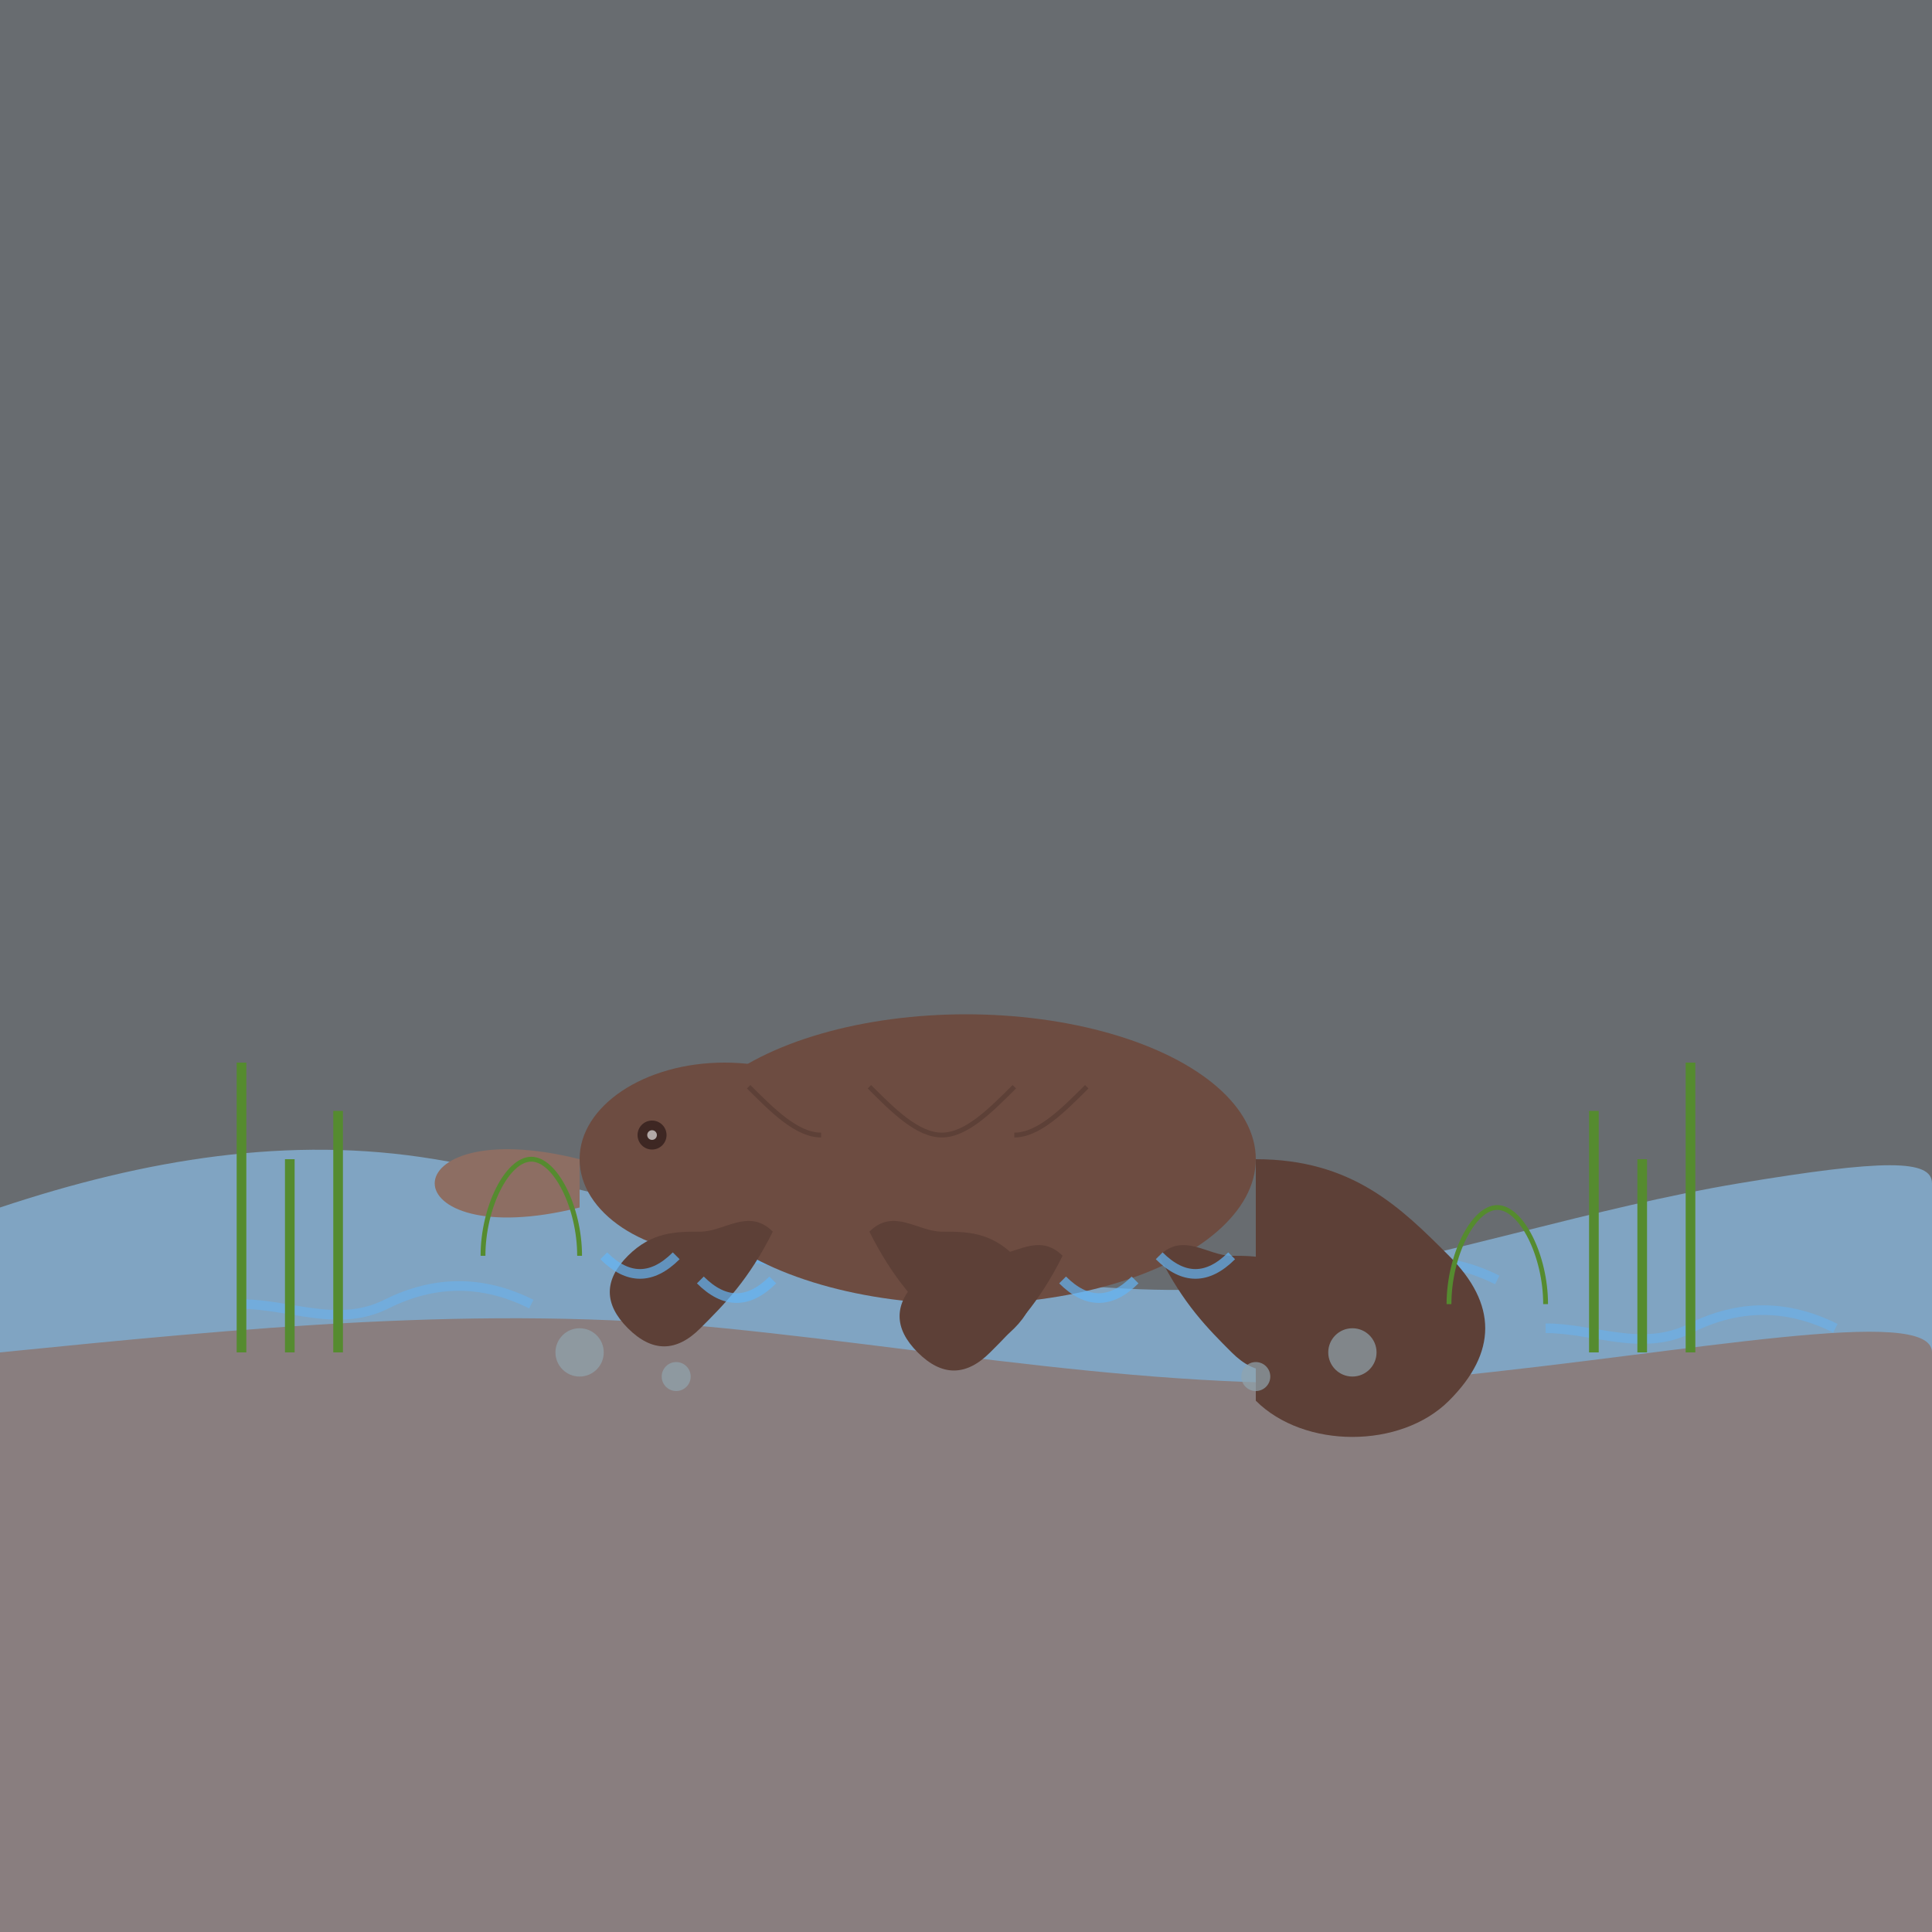
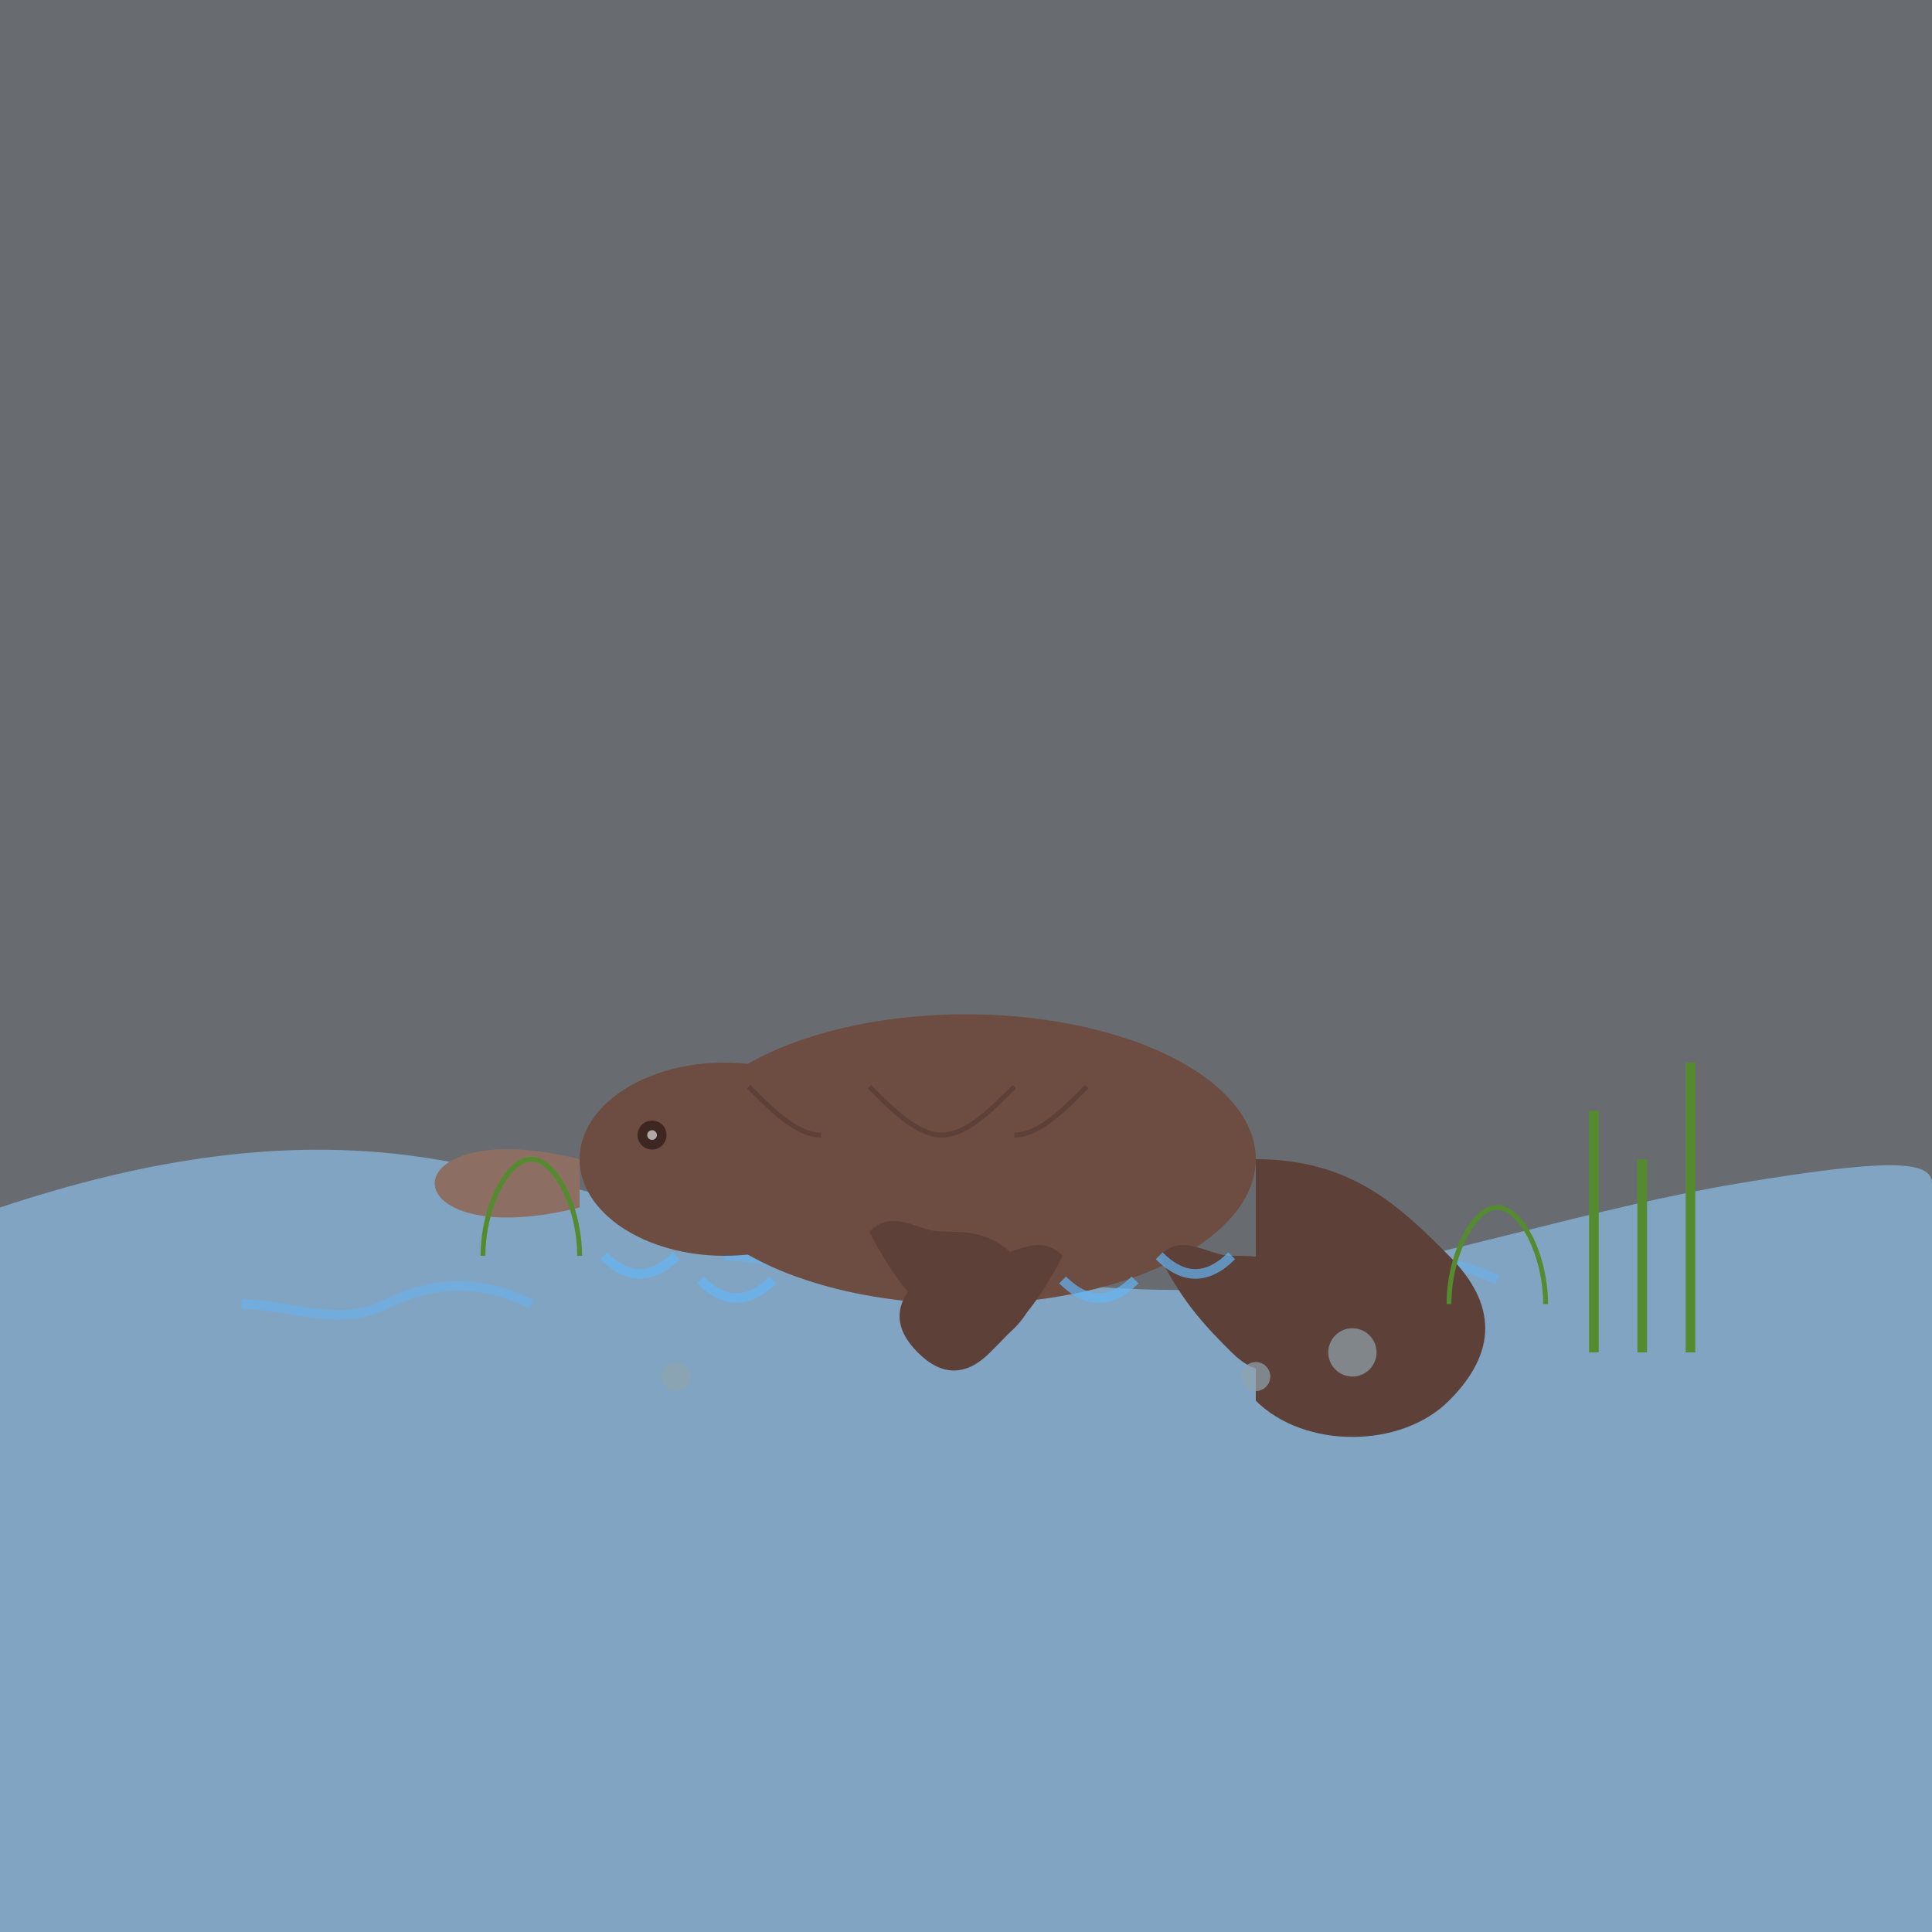
<svg xmlns="http://www.w3.org/2000/svg" viewBox="0 0 400 400" width="400" height="400">
  <rect x="0" y="0" width="400" height="400" fill="#333333" stroke="none" />
  <rect width="400" height="400" fill="#E3F2FD" opacity="0.3" />
  <path d="M0 250c30-10 60-15 90-10s60 15 90 20 60 10 90 5 60-15 90-20 40-5 40 0v155H0z" fill="#90CAF9" opacity="0.6" />
-   <path d="M0 280c50-5 100-10 150-5s100 15 150 10 100-15 100-5v120H0z" fill="#8D6E63" opacity="0.7" />
  <path d="M50 270c10 0 20 5 30 0s20-5 30 0" stroke="#64B5F6" stroke-width="2" fill="none" opacity="0.5" />
  <path d="M150 260c10 0 20 5 30 0s20-5 30 0" stroke="#64B5F6" stroke-width="2" fill="none" opacity="0.5" />
  <path d="M250 265c10 0 20 5 30 0s20-5 30 0" stroke="#64B5F6" stroke-width="2" fill="none" opacity="0.5" />
-   <path d="M320 275c10 0 20 5 30 0s20-5 30 0" stroke="#64B5F6" stroke-width="2" fill="none" opacity="0.5" />
  <ellipse cx="200" cy="240" rx="60" ry="30" fill="#6D4C41" />
  <path d="M260 240c20 0 30 10 40 20s10 20 0 30-30 10-40 0" fill="#5D4037" />
  <ellipse cx="150" cy="240" rx="30" ry="20" fill="#6D4C41" />
  <path d="M120 240c-20-5-30 0-30 5s10 10 30 5z" fill="#8D6E63" />
  <circle cx="135" cy="235" r="3" fill="#3E2723" />
  <circle cx="135" cy="235" r="1" fill="#FFFFFF" opacity="0.6" />
-   <path d="M160 255c-5 10-10 15-15 20s-10 5-15 0-5-10 0-15 10-5 15-5 10-5 15 0z" fill="#5D4037" />
  <path d="M180 255c5 10 10 15 15 20s10 5 15 0 5-10 0-15-10-5-15-5-10-5-15 0z" fill="#5D4037" />
  <path d="M220 260c-5 10-10 15-15 20s-10 5-15 0-5-10 0-15 10-5 15-5 10-5 15 0z" fill="#5D4037" />
  <path d="M240 260c5 10 10 15 15 20s10 5 15 0 5-10 0-15-10-5-15-5-10-5-15 0z" fill="#5D4037" />
  <path d="M180 225c5 5 10 10 15 10s10-5 15-10" stroke="#5D4037" stroke-width="1" fill="none" />
  <path d="M210 235c5 0 10-5 15-10" stroke="#5D4037" stroke-width="1" fill="none" />
  <path d="M170 235c-5 0-10-5-15-10" stroke="#5D4037" stroke-width="1" fill="none" />
  <path d="M140 260c-5 5-10 5-15 0M160 265c-5 5-10 5-15 0M240 260c5 5 10 5 15 0M220 265c5 5 10 5 15 0" stroke="#64B5F6" stroke-width="2" fill="none" opacity="0.7" />
-   <path d="M50 280v-60M60 280v-40M70 280v-50" stroke="#558B2F" stroke-width="2" />
  <path d="M350 280v-60M340 280v-40M330 280v-50" stroke="#558B2F" stroke-width="2" />
  <path d="M100 260c0-10 5-20 10-20s10 10 10 20" stroke="#558B2F" stroke-width="1" fill="none" />
  <path d="M300 270c0-10 5-20 10-20s10 10 10 20" stroke="#558B2F" stroke-width="1" fill="none" />
-   <circle cx="120" cy="280" r="5" fill="#90A4AE" opacity="0.7" />
  <circle cx="140" cy="285" r="3" fill="#90A4AE" opacity="0.7" />
  <circle cx="280" cy="280" r="5" fill="#90A4AE" opacity="0.7" />
  <circle cx="260" cy="285" r="3" fill="#90A4AE" opacity="0.7" />
</svg>